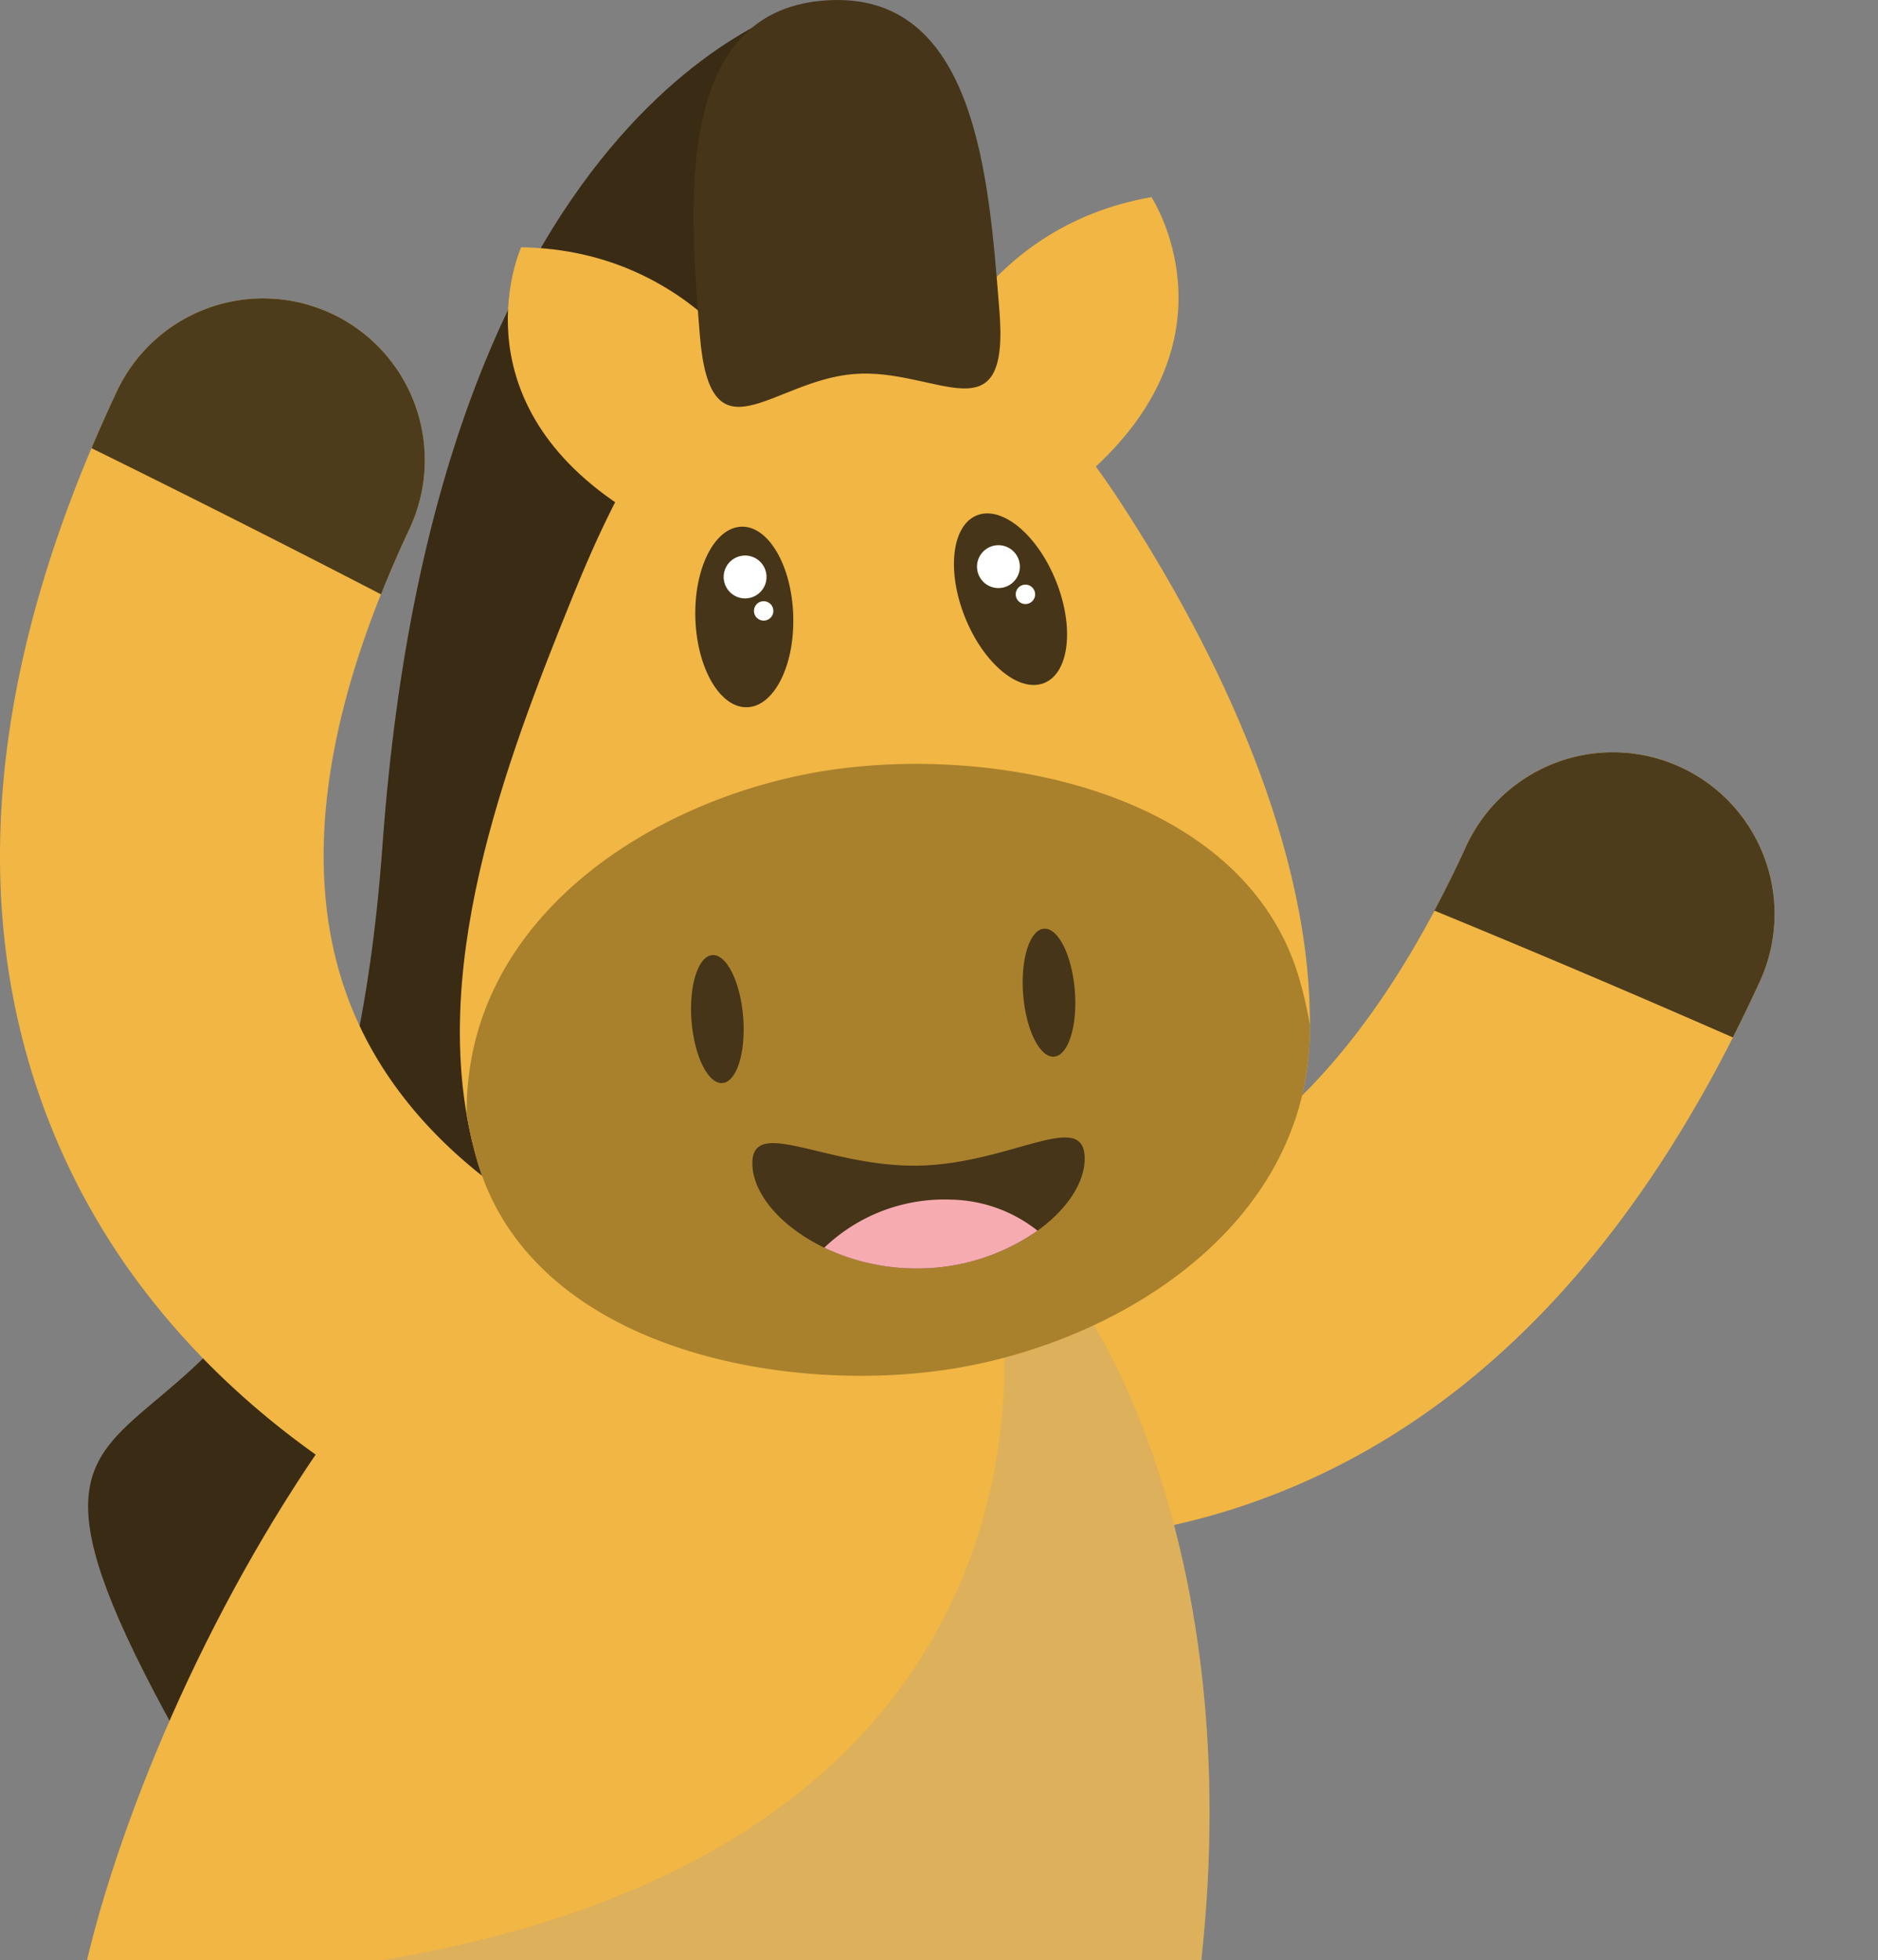
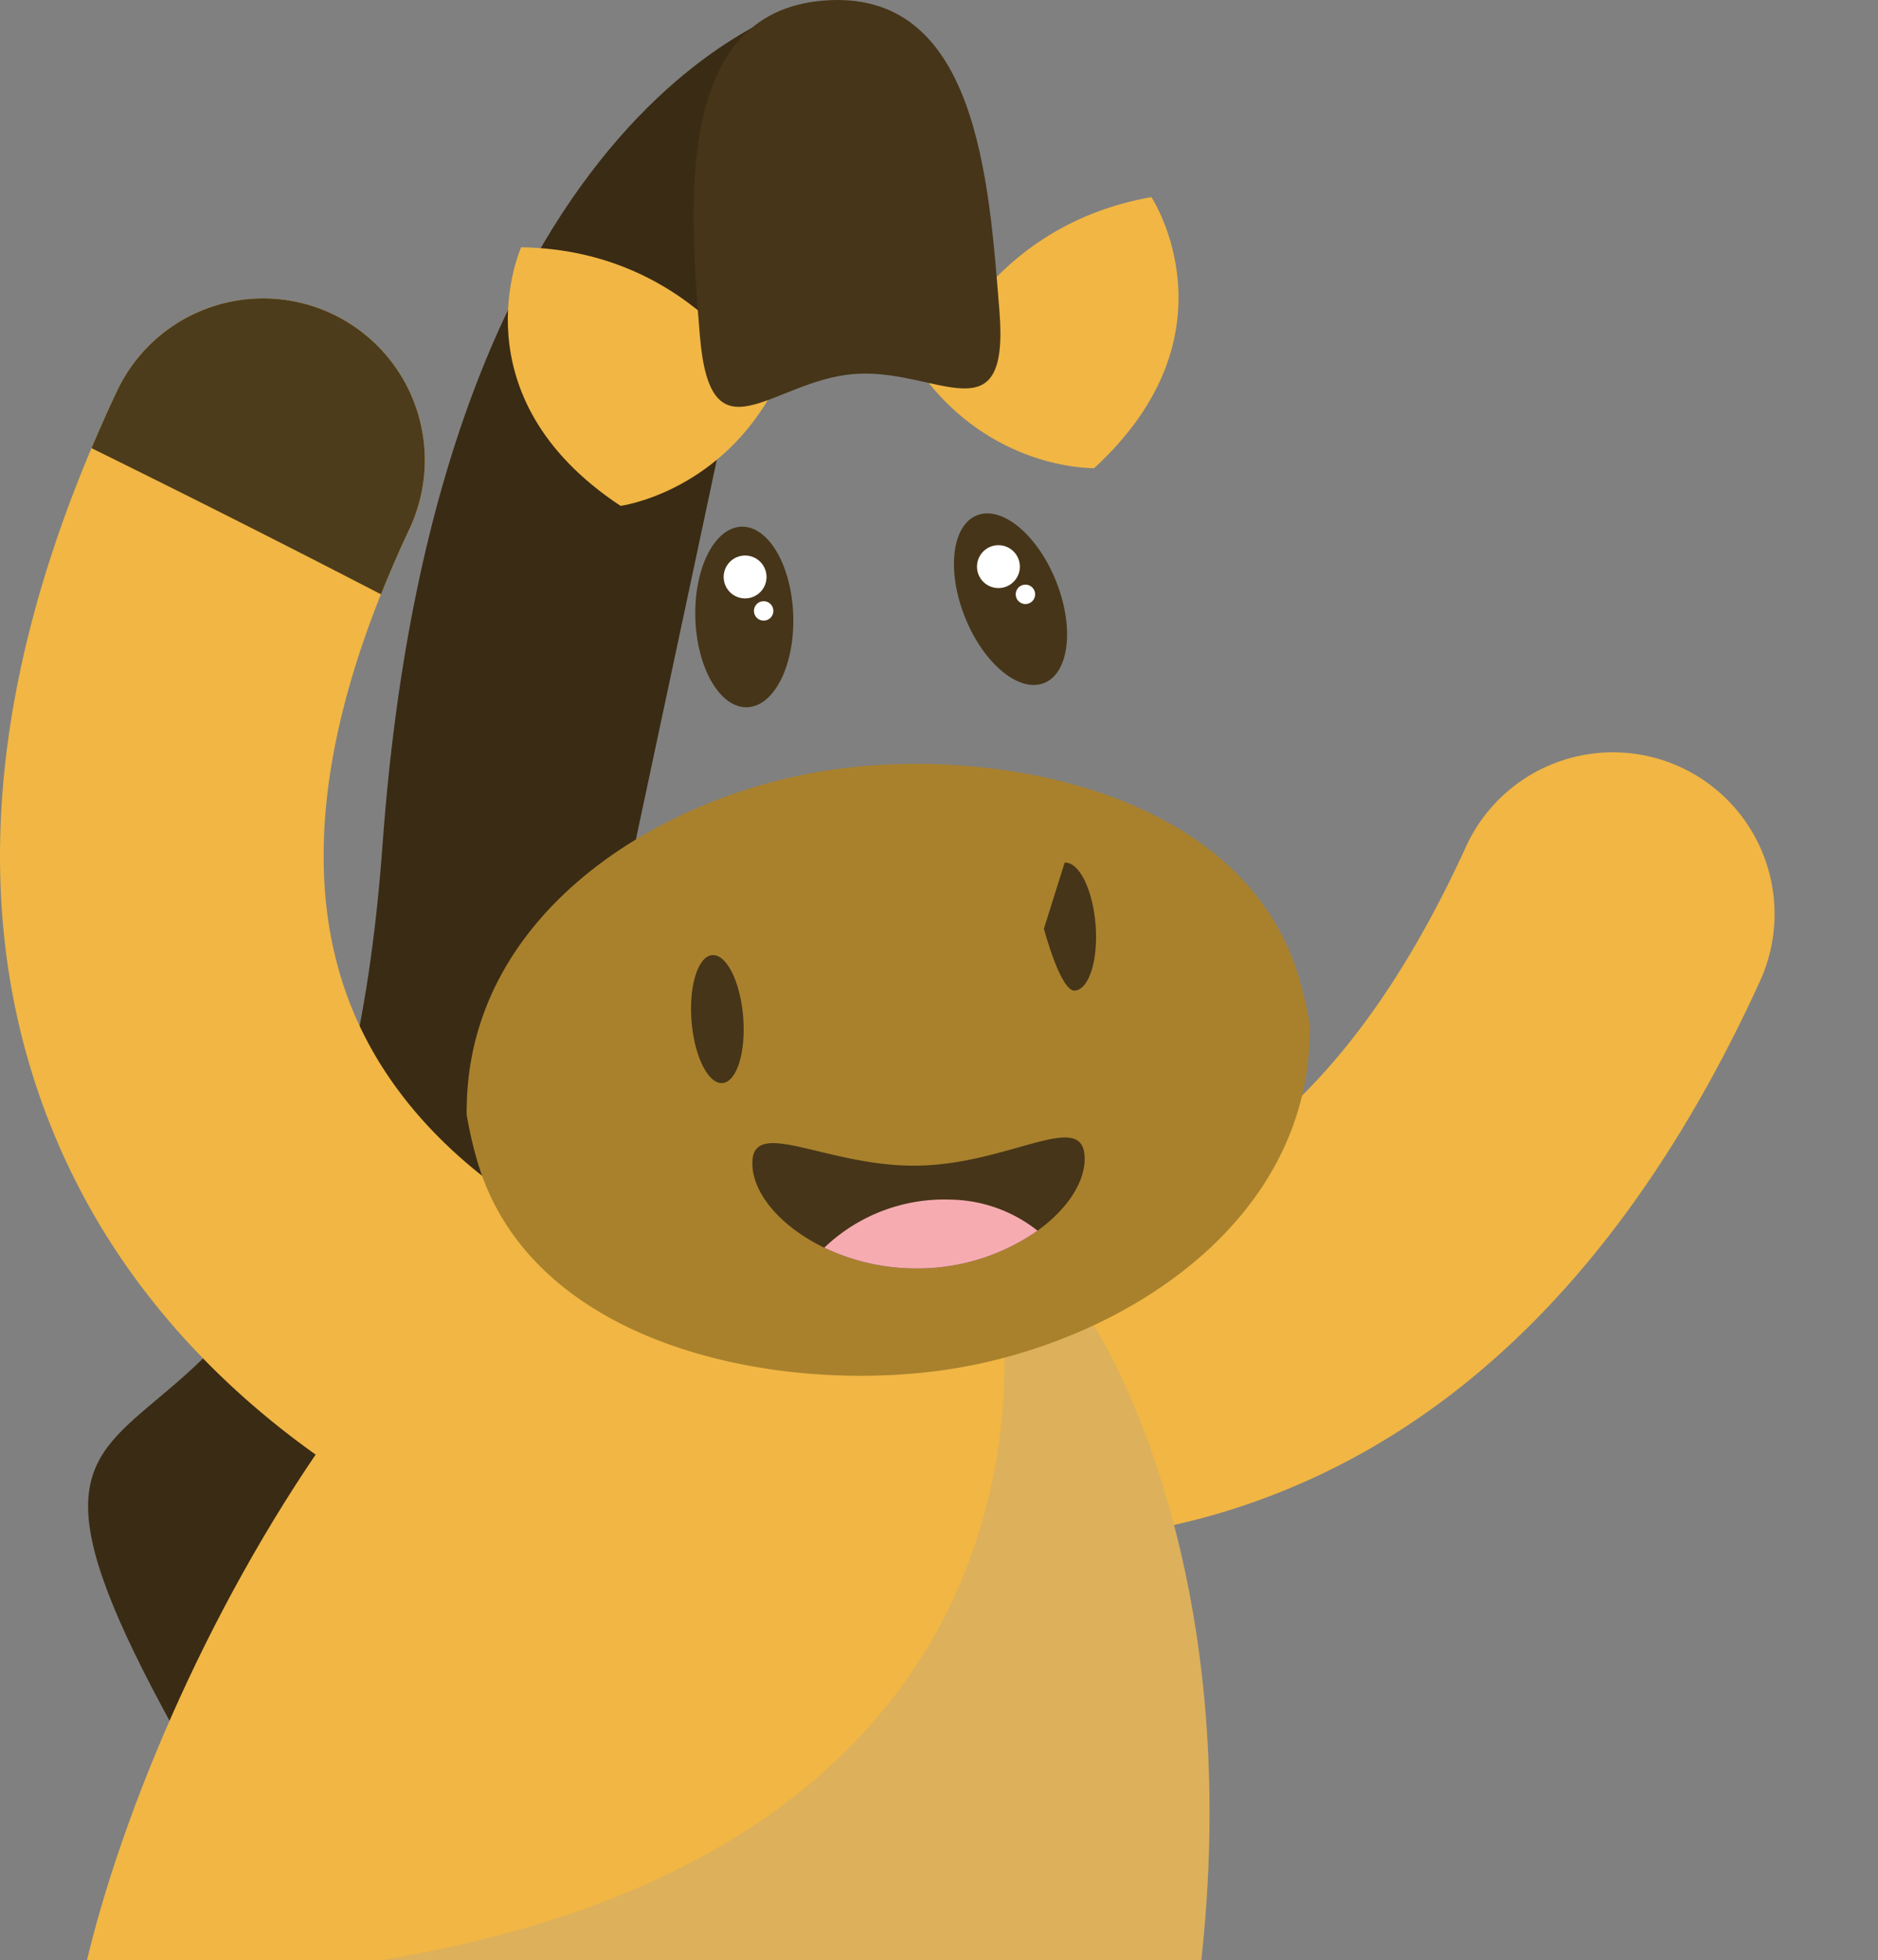
<svg xmlns="http://www.w3.org/2000/svg" id="Componente_13_9" data-name="Componente 13 – 9" width="410.174" height="427.939" viewBox="0 0 410.174 427.939">
  <rect x="0" y="0" width="410.174" height="427.939" fill="#808080" stroke="none" />
  <defs>
    <clipPath id="clip-path">
      <rect id="Rectángulo_55" data-name="Rectángulo 55" width="410.174" height="427.939" fill="none" />
    </clipPath>
    <clipPath id="clip-path-3">
      <rect id="Rectángulo_53" data-name="Rectángulo 53" width="180.836" height="147.391" fill="none" />
    </clipPath>
  </defs>
  <path id="Trazado_80435" data-name="Trazado 80435" d="M225.649,300.334a151.973,151.973,0,0,0,40.012-6.7c49.049-15.213,88.155-54.1,116.237-115.591a35.3,35.3,0,1,0-64.228-29.332c-19.237,42.121-43.571,68.127-72.328,77.3-38.617,12.309-75.963-8.93-76.336-9.146l.232.137L132.883,277.53c2.055,1.234,41.633,24.538,92.766,22.8" transform="translate(2.496 36.168)" fill="#f1b644" />
-   <path id="Trazado_80436" data-name="Trazado 80436" d="M336.2,131.265a35.3,35.3,0,0,0-46.78,17.448c-2.222,4.864-4.518,9.488-6.874,13.922q32.759,13.46,65.188,27.683,3.031-5.984,5.914-12.274a35.3,35.3,0,0,0-17.448-46.78" transform="translate(30.741 36.168)" fill="#4c3c1b" />
  <g id="Grupo_38992" data-name="Grupo 38992">
    <g id="Grupo_38991" data-name="Grupo 38991" clip-path="url(#clip-path)">
      <g id="Grupo_38990" data-name="Grupo 38990">
        <g id="Grupo_38989" data-name="Grupo 38989" clip-path="url(#clip-path)">
          <path id="Trazado_80415" data-name="Trazado 80415" d="M32.94,373.708c52.969,98.117,55.923,29.782,55.923,29.782L174.837.287S92.522,18.239,80.5,184.325-20.03,275.591,32.94,373.708" transform="translate(3.055 0.054)" fill="#3a2b14" />
          <path id="Trazado_80416" data-name="Trazado 80416" d="M72.532,58.181A35.3,35.3,0,0,0,25.544,75.058C-3.284,136.2-7.735,191.172,12.313,238.45A152.031,152.031,0,0,0,33.03,273.331c31.689,40.168,75.037,55.347,77.306,56.121l22.754-66.843.253.088c-.405-.145-40.736-14.953-56.268-52.39-11.563-27.879-7.414-63.253,12.334-105.136A35.305,35.305,0,0,0,72.532,58.181" transform="translate(0 10.342)" fill="#f1b644" />
          <path id="Trazado_80417" data-name="Trazado 80417" d="M22.37,75.057q-2.953,6.266-5.555,12.44,31.773,15.636,63.227,31.91c1.864-4.661,3.913-9.4,6.194-14.238A35.3,35.3,0,0,0,22.37,75.057" transform="translate(3.173 10.342)" fill="#4c3c1b" />
          <path id="Trazado_80418" data-name="Trazado 80418" d="M188.423,208.45C119.4,185.421,49.753,285.031,22.361,367.121c-2.6,7.8-4.719,15.159-6.377,22.115H259.361c9.964-90.846-24.717-140.549-24.919-140.845l.143.214-.39.258c-11.475-19.476-26.7-34.049-45.772-40.413" transform="translate(3.016 38.703)" fill="#f1b644" />
          <g id="Grupo_38988" data-name="Grupo 38988" transform="translate(83.341 280.548)" opacity="0.25" style="mix-blend-mode: multiply;isolation: isolate">
            <g id="Grupo_38987" data-name="Grupo 38987">
              <g id="Grupo_38986" data-name="Grupo 38986" clip-path="url(#clip-path-3)">
                <path id="Trazado_80419" data-name="Trazado 80419" d="M70.11,383.4H249.147c9.5-86.574-21.531-135.748-24.647-140.441l-.272-.1-.247.164c-.064-.109-.132-.213-.2-.321l-18.88-6.7S228.821,357.107,70.11,383.4" transform="translate(-70.11 -236.009)" fill="#9f9e9f" />
              </g>
            </g>
          </g>
-           <path id="Trazado_80420" data-name="Trazado 80420" d="M166.157,56.371c-29.836,2.375-47.256,39.166-56.943,63.046C94.241,156.33,76.6,202.766,88.3,242.85c12.151,41.654,68.607,51.592,105.538,45.061,36.124-6.387,74.988-31.333,76.267-71.86q.014-.44.023-.875c.862-40.009-19.973-83.426-41.367-116.162-13.782-21.087-34.843-44.852-62.6-42.643" transform="translate(15.945 10.611)" fill="#f1b644" />
          <path id="Trazado_80421" data-name="Trazado 80421" d="M162.056,142.13c-36.128,6.391-74.988,31.338-76.272,71.864,0,.286-.023.574-.026.874-.015.669-.017,1.336-.018,2a90.282,90.282,0,0,0,2.318,10.116c12.157,41.649,68.6,51.584,105.538,45.062,36.128-6.391,74.989-31.338,76.273-71.864,0-.3.007-.586.025-.874.015-.669.017-1.336.018-2a90.534,90.534,0,0,0-2.317-10.116c-12.159-41.663-68.619-51.6-105.539-45.062" transform="translate(16.181 26.475)" fill="#a9812d" />
          <path id="Trazado_80422" data-name="Trazado 80422" d="M131.606,175.414c-3.116.248-5.144,6.7-4.529,14.413s3.636,13.763,6.752,13.516,5.144-6.7,4.53-14.413-3.637-13.764-6.753-13.516" transform="translate(23.961 33.103)" fill="#463518" />
-           <path id="Trazado_80423" data-name="Trazado 80423" d="M192.54,170.564c-3.116.248-5.144,6.7-4.53,14.413s3.637,13.764,6.753,13.516,5.144-6.7,4.53-14.413-3.637-13.764-6.753-13.516" transform="translate(35.46 32.187)" fill="#463518" />
+           <path id="Trazado_80423" data-name="Trazado 80423" d="M192.54,170.564s3.637,13.764,6.753,13.516,5.144-6.7,4.53-14.413-3.637-13.764-6.753-13.516" transform="translate(35.46 32.187)" fill="#463518" />
          <path id="Trazado_80424" data-name="Trazado 80424" d="M117.928,101.867s20.442-2.69,32.712-24.013c0,0-15.745-31.868-54.421-32.44,0,0-14.651,32.433,21.708,56.453" transform="translate(17.608 8.571)" fill="#f1b644" />
          <path id="Trazado_80425" data-name="Trazado 80425" d="M170.668,76.837c15.489,19.113,36.1,18.536,36.1,18.536C238.868,65.9,219.272,36.2,219.272,36.2c-38.1,6.683-48.6,40.641-48.6,40.641" transform="translate(32.208 6.831)" fill="#f1b644" />
          <path id="Trazado_80426" data-name="Trazado 80426" d="M174.55,215.048c-20.041.386-36.52-11.028-36.313-.314.127,6.54,6.33,13.721,15.713,18.229a46.6,46.6,0,0,0,21.034,4.528,45.666,45.666,0,0,0,25.534-8.238c6.465-4.65,10.4-10.581,10.294-15.921-.207-10.714-16.232,1.328-36.262,1.715" transform="translate(26.088 39.424)" fill="#463518" />
          <path id="Trazado_80427" data-name="Trazado 80427" d="M172.489,235.34a45.66,45.66,0,0,0,25.535-8.238,31.323,31.323,0,0,0-18.933-6.783,37.887,37.887,0,0,0-27.637,10.494,46.623,46.623,0,0,0,21.034,4.527" transform="translate(28.582 41.573)" fill="#f6abb1" />
          <path id="Trazado_80428" data-name="Trazado 80428" d="M155.8.127c-32.715,2.659-29.291,44.773-27,73.023s15.556,9.973,33.623,8.505,34.1,14.425,31.808-13.825S189.445-2.608,155.8.127" transform="translate(24.049 0)" fill="#463518" />
          <path id="Trazado_80429" data-name="Trazado 80429" d="M180.27,94.721c-5.48,2.205-6.628,12.182-2.565,22.286s11.8,16.511,17.28,14.307,6.628-12.182,2.565-22.286-11.8-16.51-17.28-14.307" transform="translate(33.078 17.794)" fill="#463518" />
          <path id="Trazado_80430" data-name="Trazado 80430" d="M179.573,104.052a4.679,4.679,0,1,0,5.374-3.861,4.68,4.68,0,0,0-5.374,3.861" transform="translate(33.877 18.896)" fill="#fff" />
          <path id="Trazado_80431" data-name="Trazado 80431" d="M186.654,109.145a2.117,2.117,0,1,0,2.431-1.746,2.116,2.116,0,0,0-2.431,1.746" transform="translate(35.22 20.263)" fill="#fff" />
          <path id="Trazado_80432" data-name="Trazado 80432" d="M137.828,96.728c-5.9.188-10.41,9.164-10.064,20.049s5.412,19.559,11.315,19.371,10.41-9.164,10.064-20.05-5.412-19.558-11.315-19.37" transform="translate(24.108 18.254)" fill="#463518" />
          <path id="Trazado_80433" data-name="Trazado 80433" d="M133.4,104.737a4.679,4.679,0,1,0,6.213-2.275,4.679,4.679,0,0,0-6.213,2.275" transform="translate(25.093 19.254)" fill="#fff" />
          <path id="Trazado_80434" data-name="Trazado 80434" d="M138.728,111.642a2.117,2.117,0,1,0,2.811-1.029,2.117,2.117,0,0,0-2.811,1.029" transform="translate(26.144 20.837)" fill="#fff" />
        </g>
      </g>
    </g>
  </g>
</svg>